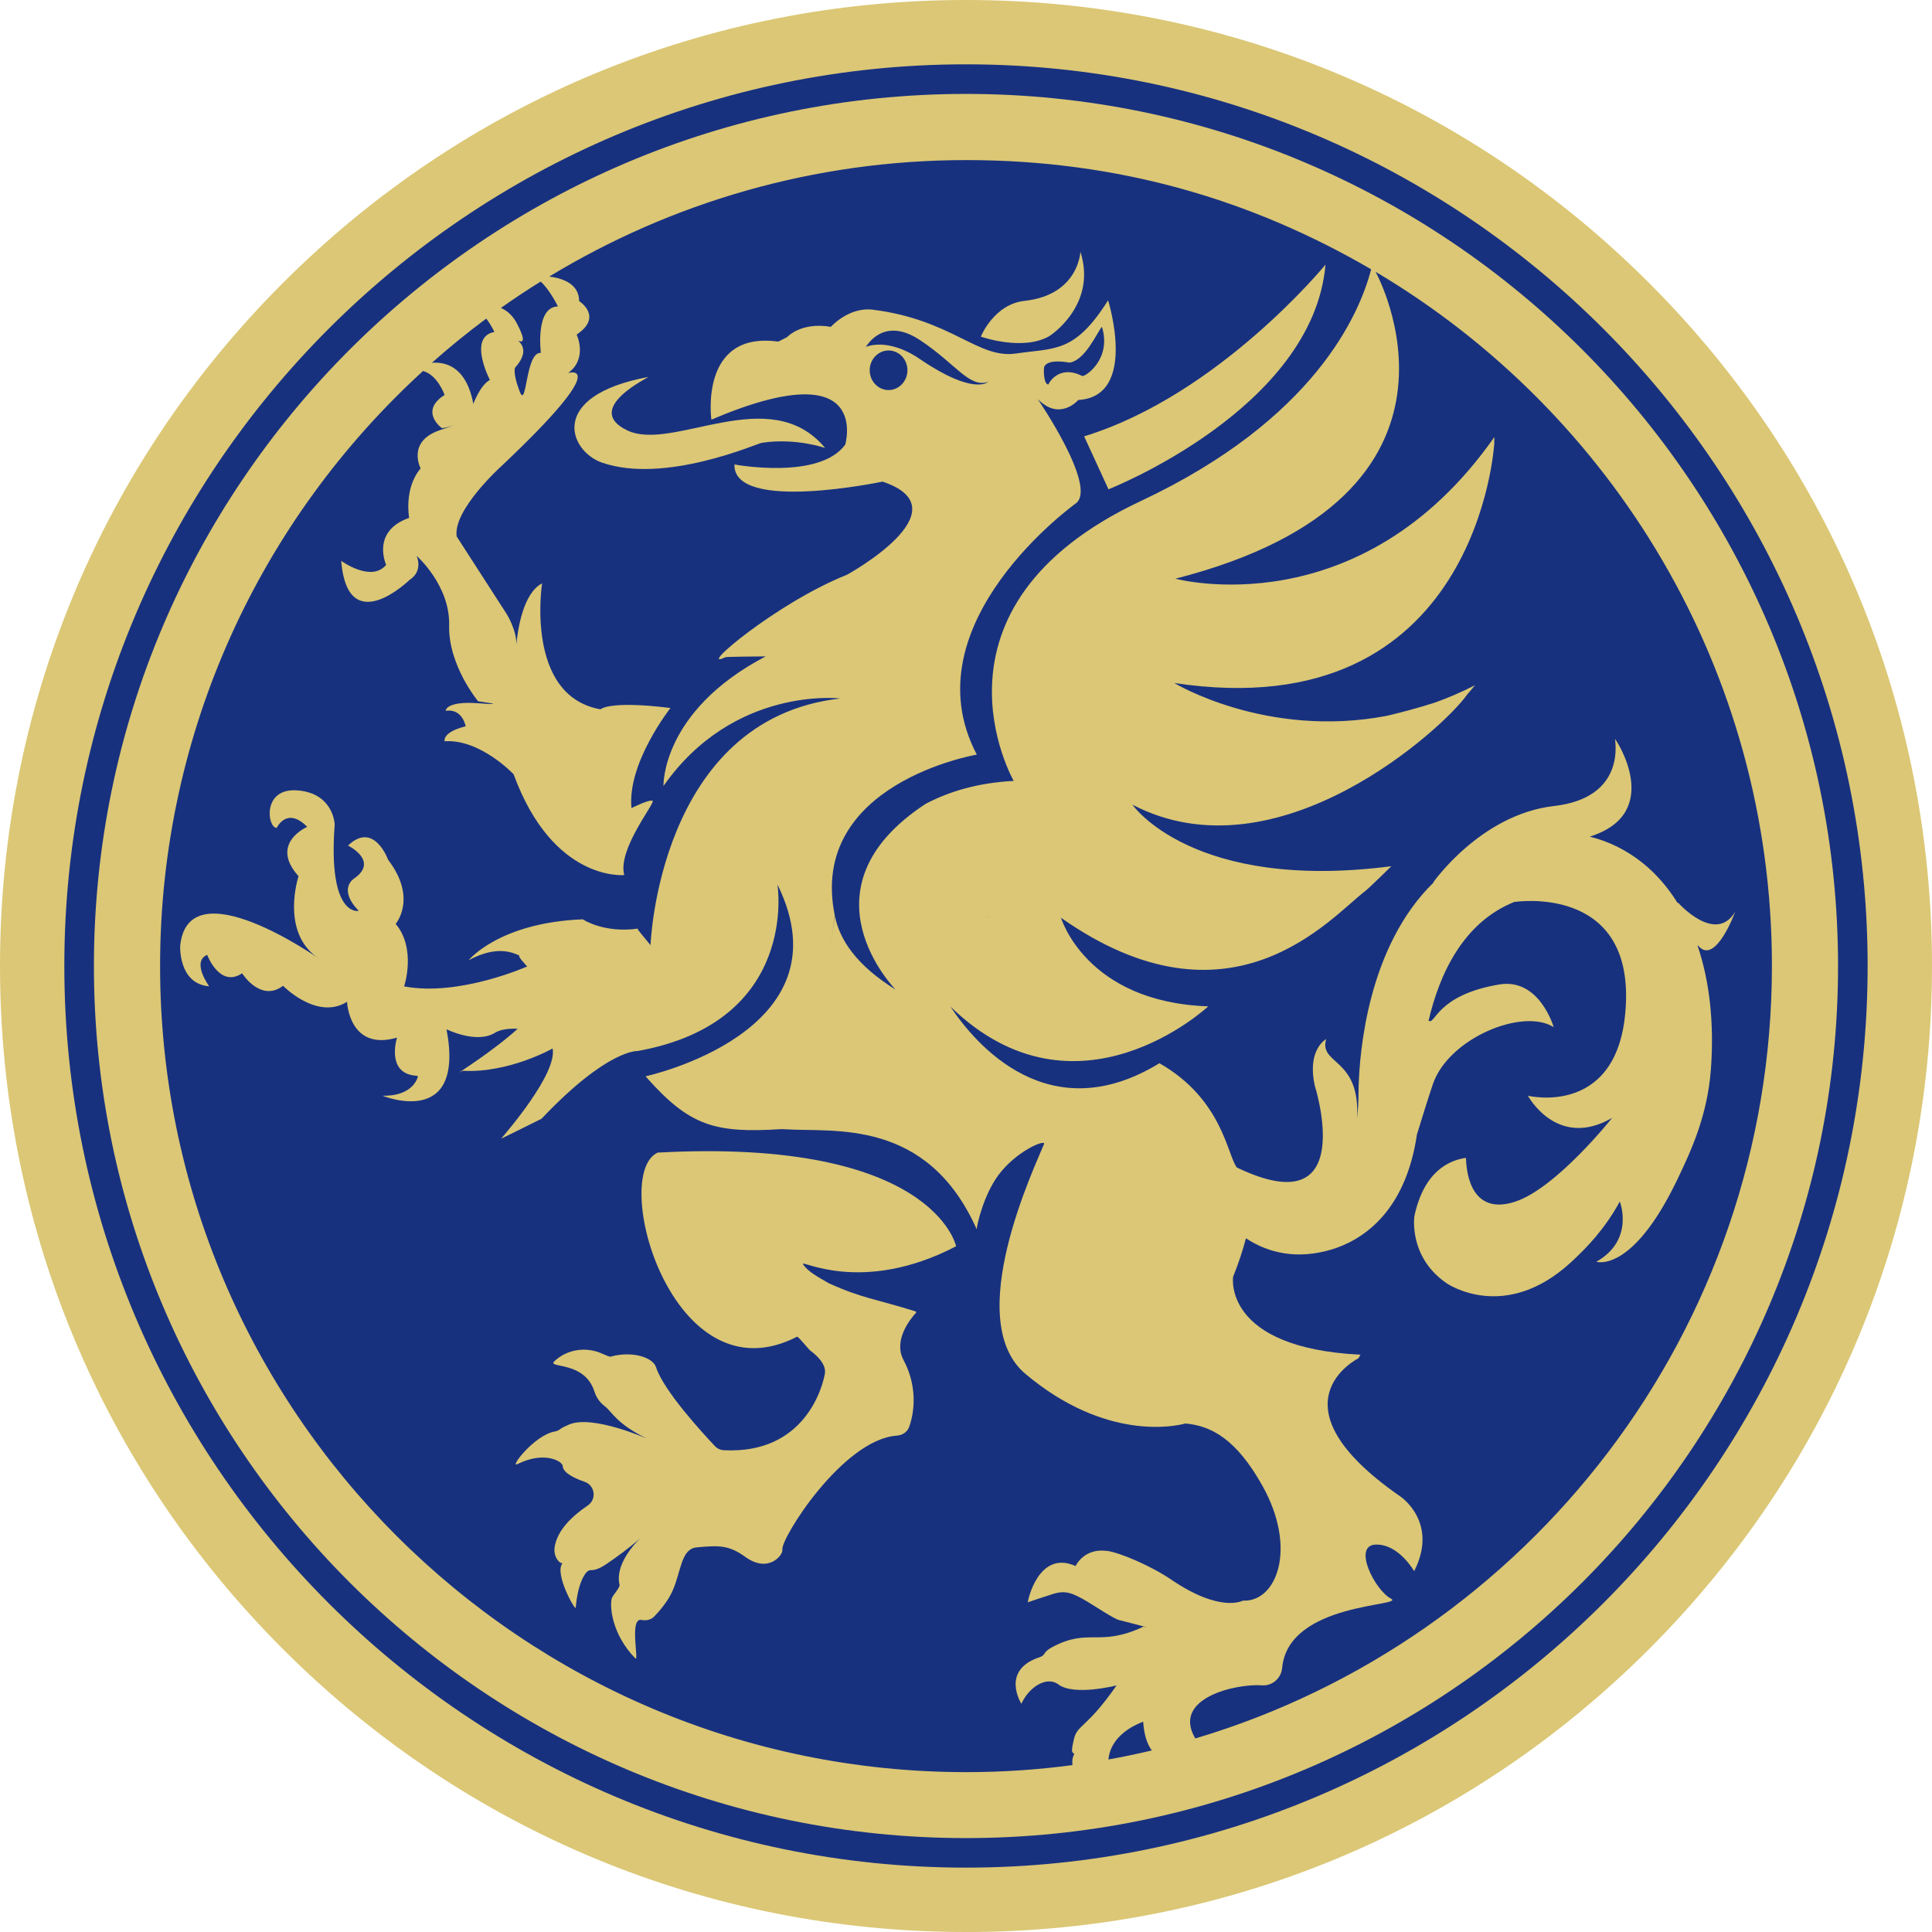
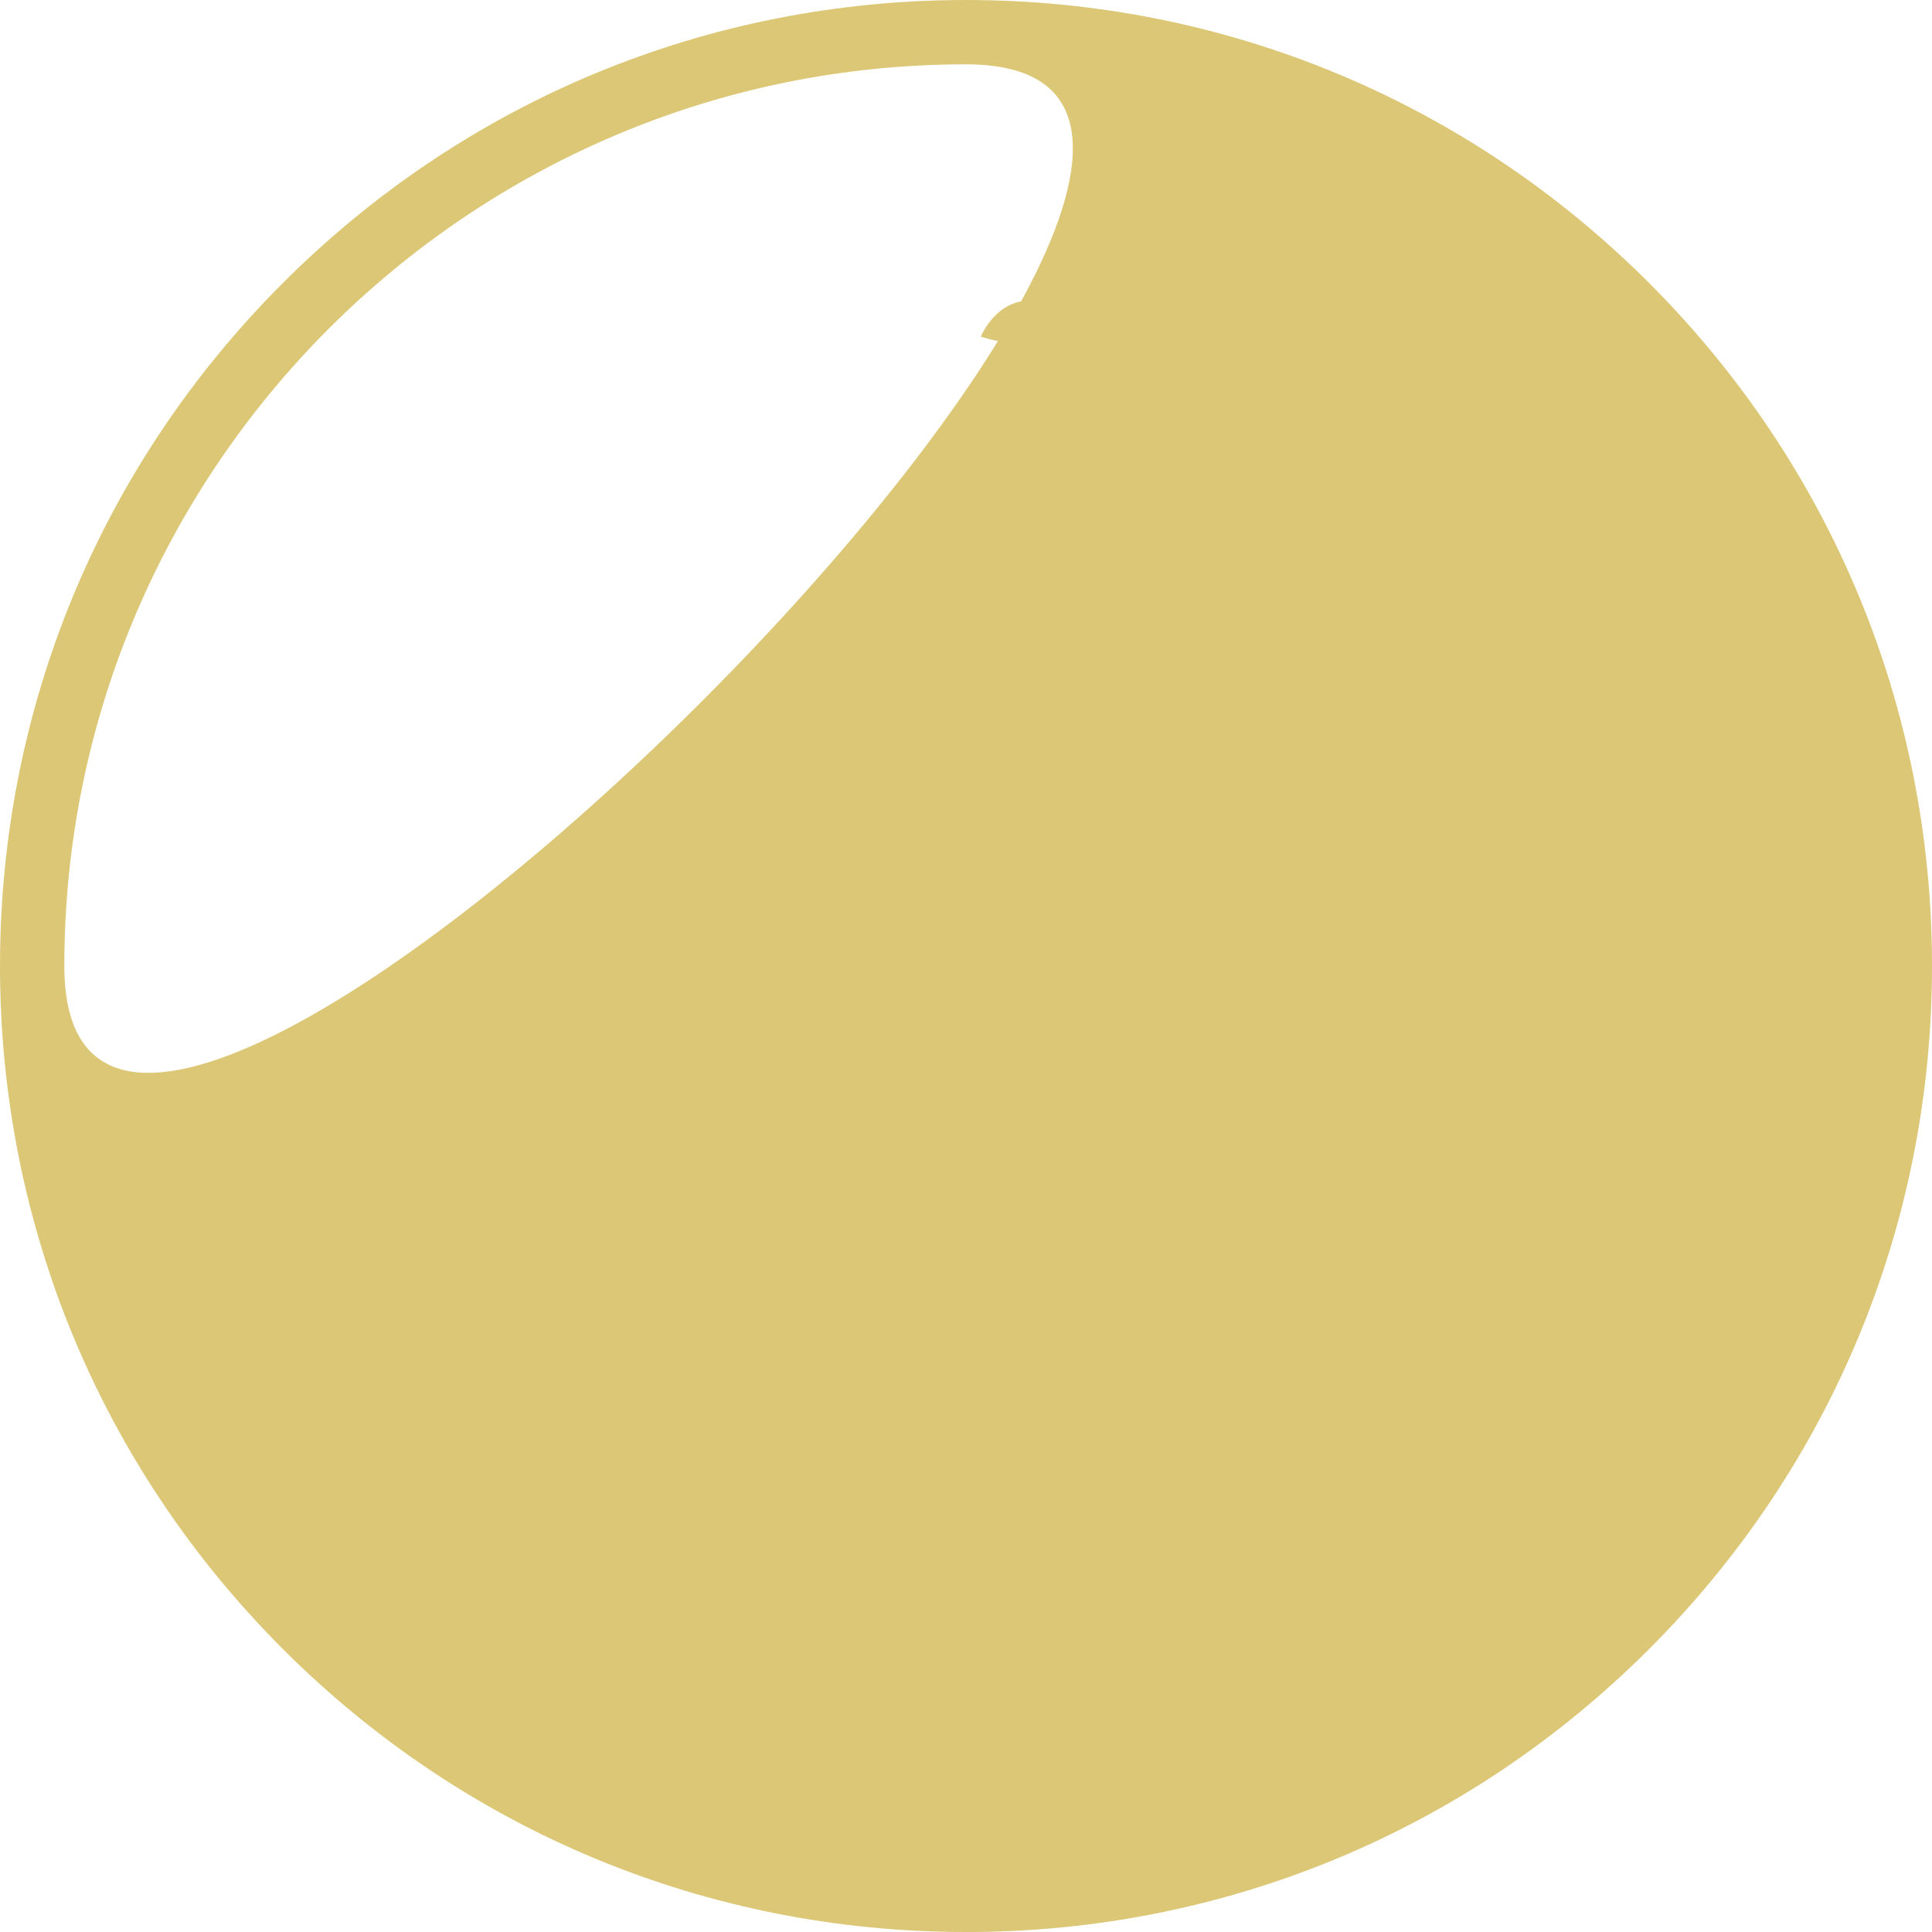
<svg xmlns="http://www.w3.org/2000/svg" id="Layer_1" viewBox="0 0 450.53 450.54">
  <defs>
    <style> .cls-1 { fill: #18317f; } .cls-2 { fill: #dbc775; } </style>
  </defs>
-   <path class="cls-1" d="M448.75,225.27c0,123.43-100.06,223.48-223.48,223.48S1.78,348.7,1.78,225.27,101.84,1.79,225.27,1.79s223.48,100.06,223.48,223.48" />
  <g>
    <g>
-       <path class="cls-2" d="M192.41,104.46c-12.87-15.5-35.4.97-46.08-4.07-10.72-5.08,5.44-12.59,4.83-12.48-23.54,4.38-18.49,17.3-10.75,19.98,14.64,5.05,36.05-4.44,37.25-4.63,7.85-1.21,14.75,1.2,14.75,1.2h0Z" />
      <path class="cls-2" d="M153.37,268.78c-11.23,5.14,3.41,57.95,32.53,42.92.47.17,2.7,3,3.1,3.29,1.23.9,3.73,3.03,3.36,5.31-.49,2.94-4.59,18.87-23.59,17.88-.79-.04-1.52-.39-2.06-.96-2.84-3.01-11.99-12.95-13.72-18.39-.75-2.35-5.64-3.85-10.6-2.47-.23.06-1-.26-1.93-.68-3.69-1.68-8.06-1.1-11.05,1.63-.03.03-.08.07-.12.11-1.87,1.75,7.05-.22,9.34,7.12.43,1.38,1.3,2.55,2.45,3.43,1.7,1.31,2.63,4.01,9.78,7.51,0,0-12.73-5.66-18.2-3.27-1.45.64-1.87.92-2.12,1.12-.36.28-.79.42-1.23.5-4.76.9-10.58,8.56-8.66,7.6,6.31-3.15,10.58-.66,10.58.49,0,.62.58,2.06,5.1,3.63,2.45.85,2.86,4.1.71,5.54-3.47,2.34-7.1,5.67-7.7,9.69-.21,1.35.22,2.81,1.31,3.63.12.09.59.05.47.2-1.85,2.44,3.08,11.2,3.14,10.29.48-5.9,2.35-8.78,3.4-8.74,1.36.04,2.63-.68,3.75-1.43,2.41-1.63,5.54-3.91,7.92-6.06-1.66,1.62-5.93,6.39-4.86,10.85.17.72-1.51,2.37-1.78,3.14-.57,1.65-.12,8.36,5.45,14.05.97.99-1.47-9.52,1.43-8.95,1.08.21,2.21,0,2.98-.79,1.36-1.4,3.23-3.62,4.29-6,2.03-4.6,1.95-9.78,5.62-10.13,5.36-.51,7.6-.49,11.37,2.24,5.43,3.91,8.85-.53,8.62-1.72-.48-2.45,14.02-25.66,26.67-26.58,1.28-.09,2.42-.79,2.87-1.99,1.27-3.41,1.98-9.54-1.28-15.61-2.48-4.63,1.58-9.61,2.89-11.04.13-.15.01-.3-.18-.36-9.41-2.93-12.28-2.98-20.14-6.53-2.72-1.57-4.88-2.74-6.02-4.43-.92-1.38,13.55,7.34,35.7-4.2,0,0-5.24-25.33-69.59-21.84Z" />
      <path class="cls-2" d="M244.76,78.34s11.18-7.15,7.18-19.65c0,0-.36,10.09-13.03,11.47-7.14.78-10.19,8.34-10.19,8.34,0,0,9.82,3.49,16.05-.16h0Z" />
-       <path class="cls-2" d="M252.81,101.75l5.68,12.35s47.68-18.7,50.61-52.39c0,0-24.91,30.44-56.29,40.04" />
-       <path class="cls-2" d="M225.27,21.9C113.14,21.9,21.9,113.13,21.9,225.27s91.23,203.36,203.36,203.36,203.36-91.23,203.36-203.36S337.4,21.9,225.27,21.9M126.08,65.67c2.14,1.9,4.02,5.79,4.02,5.79-5.36.11-3.97,10.84-3.97,10.84-3.61-.35-3.26,13.16-4.9,9.09-.06-.18-.13-.35-.19-.51-1.4-3.7-.97-5.09-.97-5.09,3.05-3.35,1.91-5.35.76-6.34,1.02.47,1.98.29-.3-4.04-1-1.91-2.33-3-3.72-3.6,3.02-2.14,6.1-4.19,9.25-6.14h.02ZM113.39,74.31c1.14,1.43,1.9,3.1,1.9,3.1-6.29,1.16-1.05,11.19-1.05,11.19-2.34,1.28-3.85,5.59-3.85,5.59-1.56-8.21-5.92-9.85-9.67-9.6,4.06-3.6,8.29-7.04,12.66-10.29M258.48,410.31c.49-5.49,6.03-8.06,8.1-8.82.21,3.14.96,5.28,2.02,6.7-3.34.79-6.71,1.5-10.11,2.11h-.01ZM258.06,361.66c-5.32-.7-7.24,3.53-7.24,3.53-8.78-3.95-11.27,8.52-11.12,8.45.23-.11,3.17-1.07,5.77-1.91,3.04-.98,4.67-.26,8.2,1.82,1.56.93,6.05,3.92,7.24,4.22,9.56,2.43,5.74,1.56,5.74,1.56-10.4,4.85-12.66.19-21.24,4.75-2.39,1.26-1.43,1.85-3,2.38-9.2,3.04-4.23,10.85-4.23,10.85,1.76-3.92,5.93-6.55,8.63-4.51,3.67,2.76,13.56.23,13.56.23-6.92,9.97-9.12,9.11-9.92,12.45-.78,3.28-.45,3.12.08,3.51-.46.79-.55,1.71-.44,2.62-8.11,1.08-16.38,1.64-24.78,1.64-103.65,0-187.98-84.33-187.98-187.97,0-54.9,23.66-104.38,61.32-138.77,3.4.91,5.03,5.59,5.03,5.59-5.71,3.62-1.16,7.35-.7,7.69.47.35,7-2.1-.58.58s-4.31,8.86-4.31,8.86c-3.97,4.66-2.68,11.53-2.68,11.53-8.97,3.15-5.36,10.96-5.36,10.96-3.49,4.19-10.49-.94-10.49-.94,1.52,18.53,15.97,4.43,15.97,4.43,3.26-2.1,1.63-5.59,1.63-5.59,0,0,7.81,6.87,7.58,16.2-.24,9.33,6.76,17.72,6.76,17.72,0,0,7.81,1.04.11.46-7.69-.58-7.69,1.75-7.69,1.75,3.97-.58,4.67,3.62,4.67,3.62-5.59,1.39-4.9,3.49-4.9,3.49,8.28-.58,16.08,7.69,16.08,7.69,9.21,25.17,25.8,23.51,25.8,23.51-1.63-6.06,7.42-16.98,6.6-17.33-.81-.35-4.91,1.71-4.91,1.71-1.05-10.49,9.09-23.34,9.09-23.34-14.42-1.78-16.31.31-16.31.31-17.72-3.14-13.63-29.37-13.63-29.37-4.55,2.33-5.72,11.25-5.99,14.2.04-3.39-2.28-7.08-2.28-7.08l-11.64-18.05c-.94-6.18,10.38-16.37,10.38-16.37,26.57-25.06,15.6-21.75,15.6-21.75,4.66-3.38,1.99-8.97,1.99-8.97,6.29-4.2.58-7.81.58-7.81,0-3.93-3.67-5.29-6.95-5.73,28.39-17.22,61.67-27.15,97.23-27.15s66.65,9.29,94.41,25.47c-2.68,10.39-13.16,35-53.73,54.05-52.84,24.82-29.62,65.25-29.62,65.25-8.37.43-15.11,2.49-20.55,5.36-30.17,19.8-7,43.3-7,43.3-9.18-5.68-13.06-11.69-14.15-17.17-.06.25-.76,5.18-1.12,7.84-.13.95-.23,1.61-.24,1.66,0,0,.09-.69.24-1.66.37-2.72,1.07-7.8,1.09-7.97-6.26-30.83,33.13-37.49,33.13-37.49-16.13-30.6,23.15-58.63,23.15-58.63,4.97-3.97-8.96-24.3-8.96-24.3,5.16,5.31,9.47.23,9.47.23,14.01-.79,6.95-23.24,6.95-23.24-7.8,12.4-12.45,11.07-21.42,12.4-8.97,1.34-14.88-7.87-33.42-10.21-5.63-.71-9.81,4-9.81,4-7.01-1.2-10.21,2.4-10.21,2.4l-2.05,1.04c-18.51-2.55-15.6,18.2-15.6,18.2,38.1-16.24,31.01,6.27,31.25,5.77-6.01,8.41-25.87,4.68-25.87,4.68-.34,11.34,34.54,4,34.54,4,19.45,6.51-8.3,21.72-8.3,21.72-16.44,6.53-35.37,22.64-28.37,19.23.28-.13,9.4-.19,9.4-.19-24.42,12.81-23.82,30.22-23.82,30.22,16.41-23.41,41.23-20.41,41.23-20.41-42.43,4.8-44.25,57.52-44.25,57.52-4.17-4.96-2.95-3.85-2.95-3.85-7.98,1.12-12.85-2.17-12.85-2.17-19.51.76-26.61,9.53-26.61,9.53,5.14-2.71,8.83-2.58,11.86-1.05-.55.08,1.79,2.51,1.79,2.51,0,0-15.87,7.09-28.7,4.65,0,0,2.93-8.74-1.97-14.58,0,0,5.13-5.95-1.75-14.92,0,0-3.29-9.17-9.36-3.34,0,0,7.29,3.58,1.45,7.66,0,0-3.98,2.33,1.04,7.57,0,0-7.23,1.63-5.6-20.17,0,0-.23-7.23-8.62-7.92-8.39-.7-7.1,8.74-4.9,8.74,0,0,2.34-5.09,7.11-.24,0,0-8.92,3.83-2.03,11.49-.76,2.55-3.51,13.83,4.82,19.28,0,0-30.53-21.56-32.41-3.03,0,0-.46,8.86,6.76,9.44,0,0-4.2-5.71-.47-7.34,0,0,2.91,7.81,8.15,4.31,0,0,4.31,6.87,9.55,2.91,0,0,7.93,8.15,14.92,3.73,0,0,.47,11.61,11.64,8.36-.5,1.79-1.93,8.59,4.72,8.9.07.09.09.12.17.22-.42,1.33-2.07,4.53-8.25,4.43,0,0,19.35,7.92,14.92-15.5,0,0,7,3.49,11.31.81,1.27-.79,3.2-1.01,5.29-.93-6,5.41-14.17,10.46-13.67,10.21l.8-.41c10.81.6,21.01-5.2,21.01-5.2,1.13,5.8-10.71,19.49-12.01,21.04.03,0,9.37-4.6,9.43-4.66,15.42-16.29,22.4-15.79,22.4-15.79,37.82-6.81,32.61-38.83,32.61-38.83,16.98,34.43-30.76,44.73-30.76,44.73,10.3,11.69,16.21,13.29,31.77,12.31.27.02.55.03.82.04,11.27.73,33.03-2.71,44.63,23.31.07-1.04,1.6-7.94,5.05-12.6,4.15-5.61,10.84-8.35,10.68-7.33-2,5-19.35,41.09-4.33,53.69,18.67,15.67,34.85,12.21,37.27,11.54,6.08.53,11.9,3.69,17.96,14.52,8.21,14.66,3.3,27.19-4.57,26.79,0,0-5.17,2.93-16.64-4.87-4.67-3.18-11.91-6.32-15.1-6.75h-.03v.02ZM230.6,213.83c0,.08-.05.1-.15-.1.05.04.1.07.15.1M207.21,81.73c2.44,0,4.4,2.07,4.4,4.61s-1.97,4.62-4.4,4.62-4.4-2.07-4.4-4.62,1.98-4.61,4.4-4.61M201.9,80.91c.21-.21,4.05-7.24,12.56-1.65,8.43,5.54,11.56,11.3,15.96,9.79,0,0-3.3,3.29-15.91-5.32-7.62-5.21-12.61-2.82-12.61-2.82M244.48,89.66c-1.15,0-1.19-3.79-.92-4.26,1.07-1.83,5.79-.84,5.79-.84,3.67-.43,6.46-7.01,7.58-8.31.02-.03.04,0,.05.03,2.31,7.53-4.02,11.71-4.64,11.39-5.5-2.76-7.87,1.82-7.86,1.99M191.25,112.29c-.09-.05-.17-.1-.26-.16.16.09.26.16.26.16M278.78,405.47c-5.75-9.55,9.66-12.91,15.48-12.46,2.42.18,4.5-1.63,4.73-4.06,1.42-15.36,28.85-14.32,25.39-16.15-3.81-2-9.01-12.41-3.61-12.61,5.4-.2,9,6.2,9,6.2,5.81-11.41-3.2-17.41-3.2-17.41-31.22-21.61-9.8-32.23-9.8-32.23l.49-.84c-32.23-1.6-29.71-18.17-29.71-18.17,1.27-3.15,2.25-6.14,3-8.98,5.31,3.52,12.02,4.95,19.81,2.66,6.66-1.97,17.29-8.07,20.06-26.87,1.02-3.35,2.68-8.68,3.71-11.71,3.66-10.78,21.04-17.88,28.18-13.31,0,0-3.29-11.56-12.75-9.95-14.73,2.5-14.88,9.6-16.42,8.42,2.49-10.71,8.01-22.97,20.15-27.74v.06s26.79-4.11,25.88,23.23c-.91,27.34-22.87,21.97-22.87,21.97,0,0,6.77,12.6,19.63,5.18,0,0-12.96,16.33-22.57,19.51-8.47,2.8-11.29-3.46-11.51-10.2-3.89.53-9.8,3.13-12.02,13.58,0,0-1.46,9.52,7.52,15.66,0,0,13.49,9.42,29.05-4.95,3.7-3.42,7.81-7.68,11.33-14.1,0,0,3.53,8.94-5.47,14.03,0,0,8.28,2.82,18.78-18.96,3.4-7.05,7.12-15.15,7.93-25.93.79-10.78-.31-20.6-3.13-28.89.07.04.15.06.2.12,4,4.67,8.59-7.94,8.59-7.94-4.62,7.67-13.31-2.13-13.31-2.13,0,0-.04.03-.11.09-2.26-3.64-4.97-6.79-8.13-9.33-3.72-2.99-7.88-5.05-12.36-6.16,17.58-5.52,5.99-22.85,5.89-22.76-.09.09,2.87,13.67-14.22,15.62-17.09,1.94-28.18,17.83-28.18,17.83,0,0,.05-.02.14-.04-15.29,14.86-17.32,39.26-17.54,47.96v.31c-.01.23-.02.58-.02,1.04,0,1.87-.11,3.84-.33,5.8.82-14.35-8.99-12.48-7.2-18.55,0,0-.06.04-.17.1-.8.54-4.14,3.27-2.5,10.74,0,0,10.53,32.9-18.16,19.11-2.27-2.93-3.33-15.9-18.06-24.32-25.79,15.78-42.9-4.42-48.74-13.21,29.44,28.64,60.12-.05,60.12-.05-28.69-1-34.34-20.81-34.35-20.67,39.61,27.85,62.84,0,70.91-6.18.96-.72,6.14-5.83,6.14-5.83-46.36,6-60.37-14.34-60.37-14.34,34.01,17.67,72.87-18.21,78-25.63,1.21-1.38,1.87-2.23,1.87-2.23-3.15,1.62-6.26,2.94-9.32,4.04-3.74,1.19-7.48,2.21-11.17,3.08-28.16,5.4-49.62-7.64-49.62-7.64,70.97,10.7,74.63-56.01,74.63-56.01,0,.01-.01.02-.02.04.04-.88.02-1.38.02-1.38-31.34,44.69-74.37,33.02-74.37,33.02,75.71-19.34,46.67-71.57,46.67-71.57,55.28,32.77,92.43,93.03,92.43,161.82,0,85.07-56.81,157.1-134.46,180.2l.03.05v.02Z" />
    </g>
-     <path class="cls-2" d="M225.26,450.53c-60.17,0-116.74-23.43-159.29-65.98C23.43,342,0,285.43,0,225.26S23.43,108.52,65.98,65.98C108.52,23.43,165.09,0,225.26,0s116.74,23.43,159.29,65.98c42.55,42.55,65.98,99.12,65.98,159.29s-23.43,116.74-65.98,159.29-99.12,65.98-159.29,65.98h0ZM225.26,15C109.32,15,15,109.32,15,225.26s94.32,210.26,210.26,210.26,210.26-94.32,210.26-210.26S341.2,15,225.26,15Z" />
+     <path class="cls-2" d="M225.26,450.53c-60.17,0-116.74-23.43-159.29-65.98C23.43,342,0,285.43,0,225.26S23.43,108.52,65.98,65.98C108.52,23.43,165.09,0,225.26,0s116.74,23.43,159.29,65.98c42.55,42.55,65.98,99.12,65.98,159.29s-23.43,116.74-65.98,159.29-99.12,65.98-159.29,65.98h0ZM225.26,15C109.32,15,15,109.32,15,225.26S341.2,15,225.26,15Z" />
  </g>
</svg>